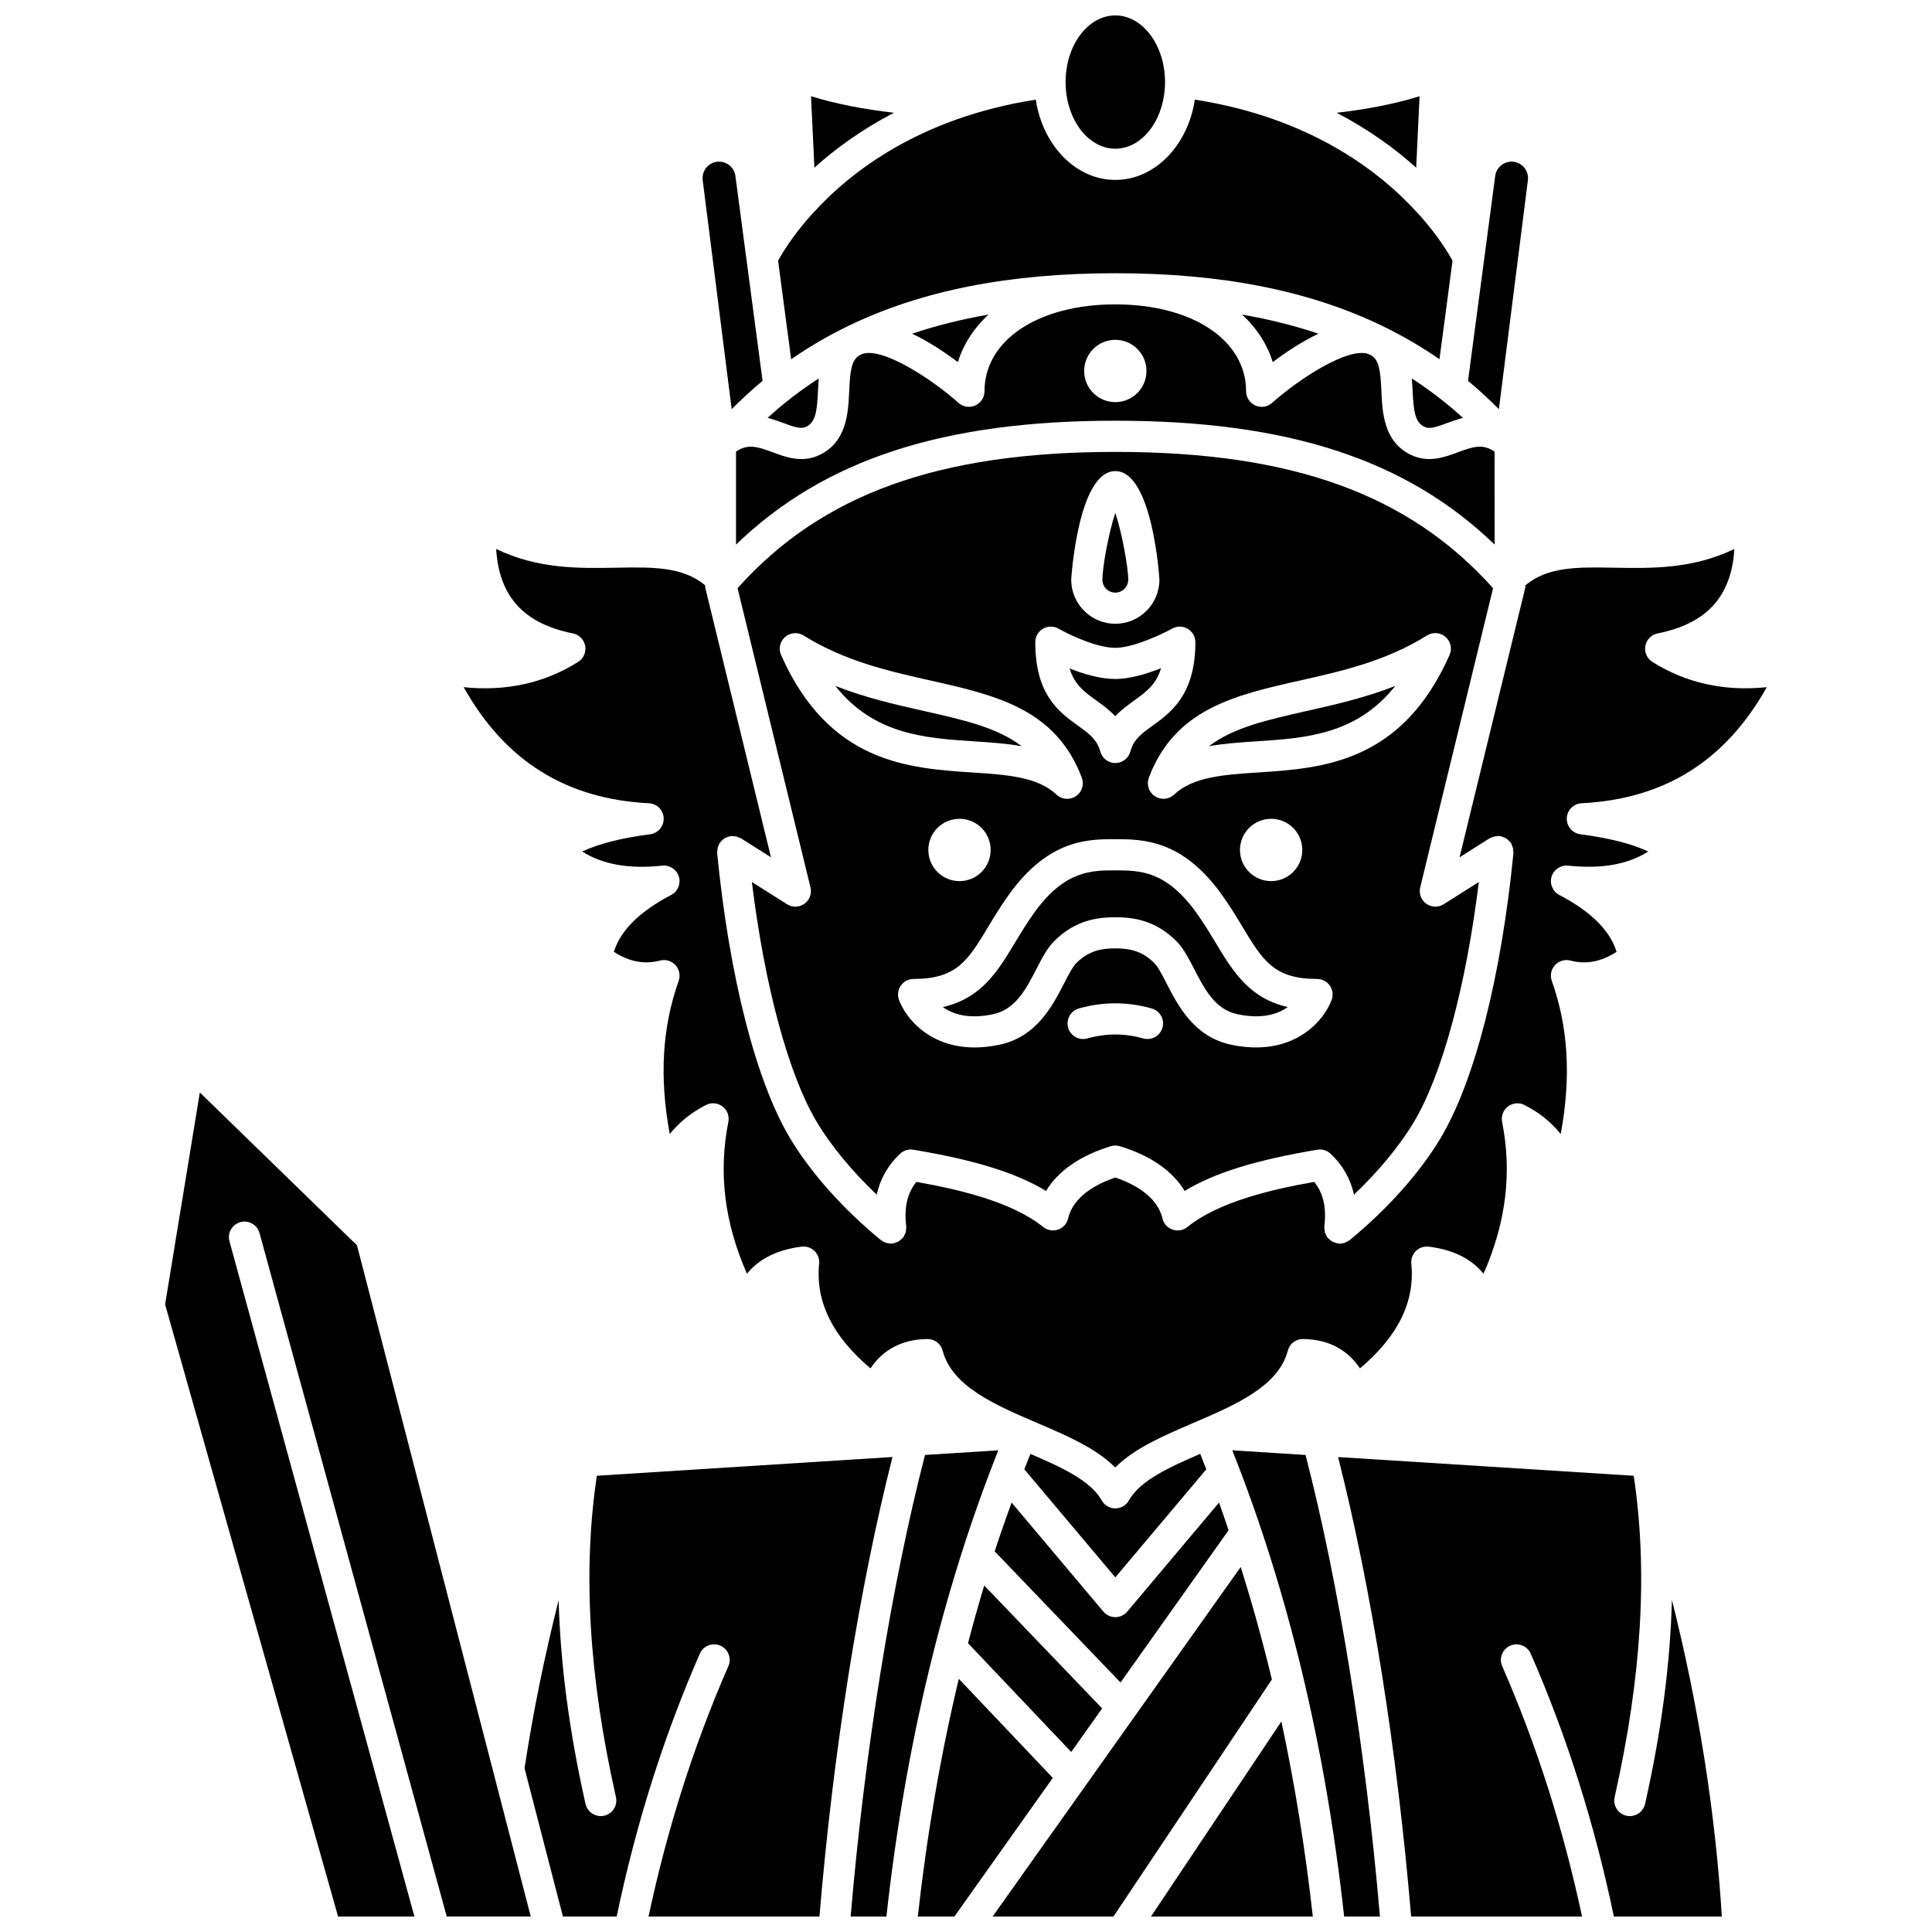
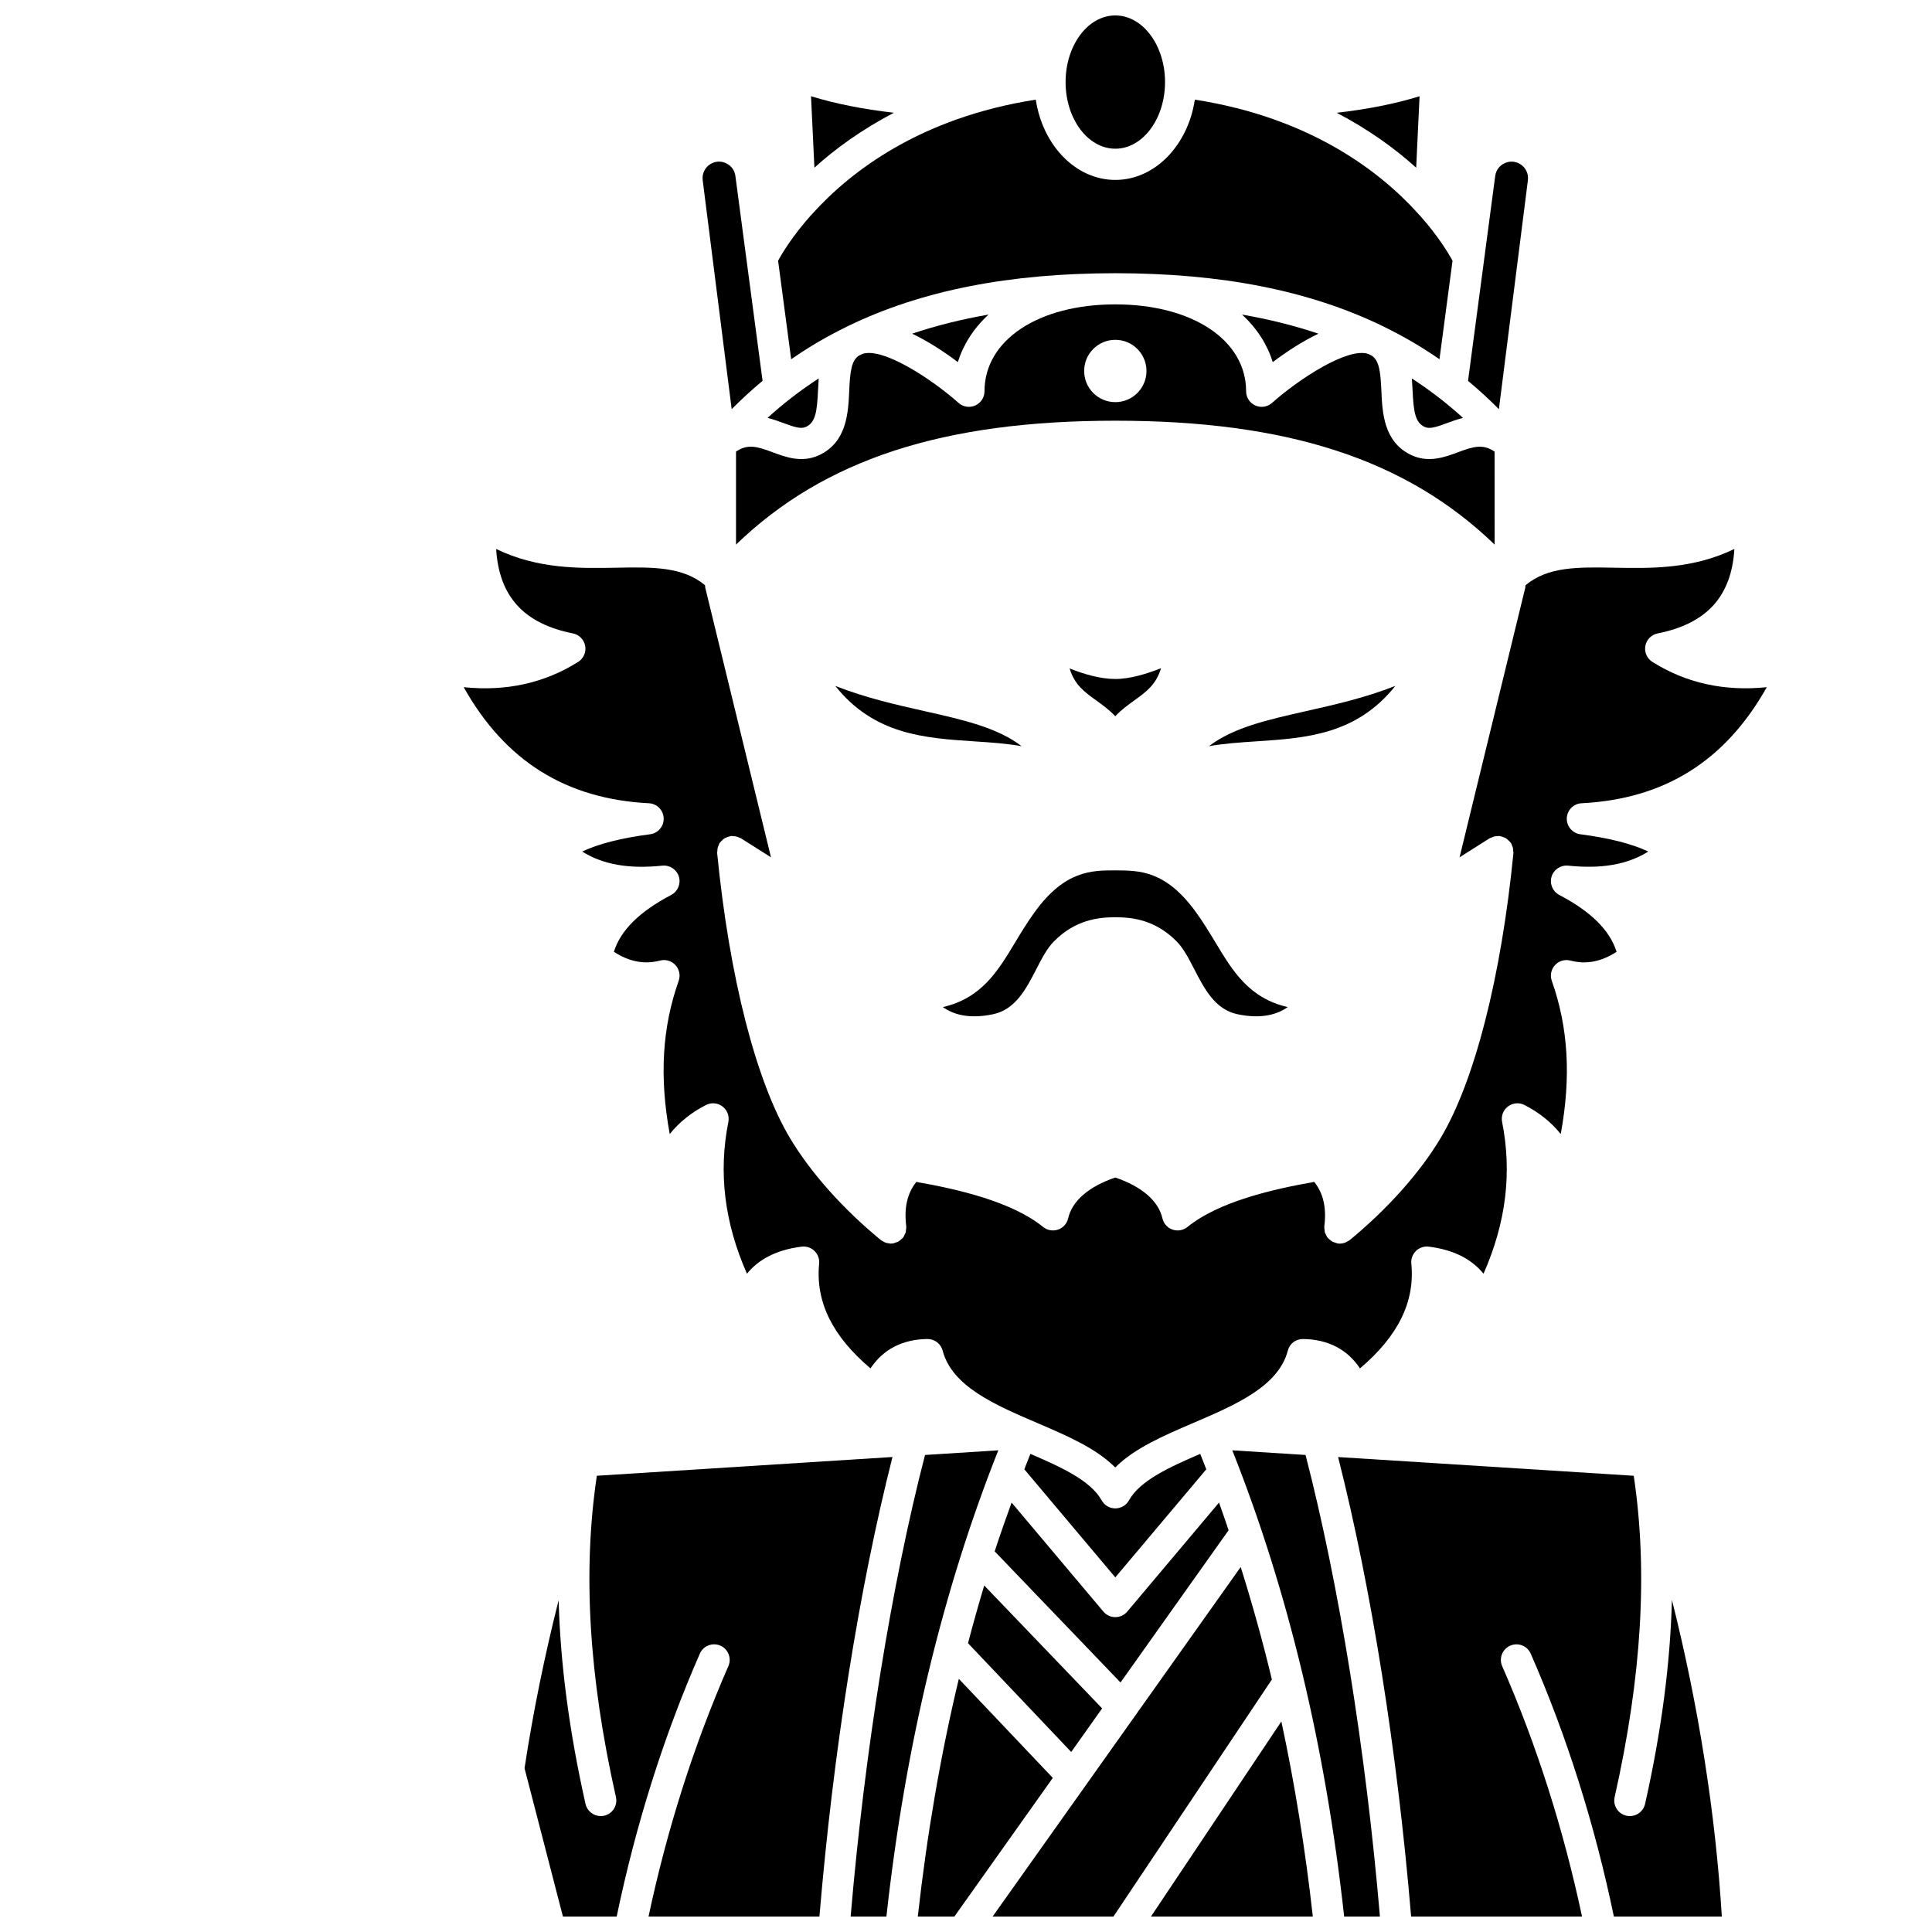
<svg xmlns="http://www.w3.org/2000/svg" width="800px" height="800px" version="1.1" viewBox="144 144 512 512">
  <defs>
    <clipPath id="i">
      <path d="m426 148.09h27v35.906h-27z" />
    </clipPath>
    <clipPath id="h">
      <path d="m449 600h43v51.902h-43z" />
    </clipPath>
    <clipPath id="g">
      <path d="m387 588h37v63.902h-37z" />
    </clipPath>
    <clipPath id="f">
      <path d="m470 528h40v123.9h-40z" />
    </clipPath>
    <clipPath id="e">
      <path d="m498 530h103v121.9h-103z" />
    </clipPath>
    <clipPath id="d">
      <path d="m407 559h75v92.902h-75z" />
    </clipPath>
    <clipPath id="c">
-       <path d="m187 433h98v218.9h-98z" />
-     </clipPath>
+       </clipPath>
    <clipPath id="b">
      <path d="m283 530h98v121.9h-98z" />
    </clipPath>
    <clipPath id="a">
      <path d="m369 528h40v123.9h-40z" />
    </clipPath>
  </defs>
  <path d="m518.34 247.27c0.262 5.809 0.66 8.676 3.203 9.867 1.355 0.633 3.144 0.023 5.945-1.02 1.242-0.461 2.668-0.98 4.215-1.375-4.242-3.875-8.758-7.34-13.547-10.445 0.082 1.016 0.137 2.016 0.184 2.973z" />
  <path d="m385.73 232.43c4.508 2.144 8.801 5.035 12.105 7.527 1.414-4.527 4.109-8.879 8.137-12.59-7.156 1.242-13.898 2.926-20.242 5.062z" />
  <path d="m540.08 263.68c-3.117-2.113-5.629-1.348-9.707 0.172-3.461 1.289-7.762 2.898-12.332 0.762-7.352-3.441-7.703-11.266-7.957-16.98-0.234-5.258-0.602-8.051-2.543-9.375-0.316-0.156-0.637-0.312-0.953-0.465-5.359-1.832-18.234 6.539-25.484 12.98-1.219 1.082-2.961 1.352-4.434 0.68-1.484-0.664-2.441-2.141-2.441-3.766 0-13.559-14.254-23.023-34.664-23.023s-34.664 9.465-34.664 23.023c0 1.629-0.953 3.102-2.441 3.766-1.473 0.668-3.219 0.402-4.434-0.68-7.246-6.445-20.137-14.816-25.484-12.98-0.316 0.152-0.633 0.305-0.945 0.461-1.949 1.316-2.316 4.113-2.551 9.379-0.258 5.715-0.602 13.539-7.957 16.98-4.566 2.141-8.871 0.527-12.332-0.762-4.078-1.52-6.59-2.289-9.707-0.176v24.648c23.441-22.629 54.965-32.832 100.52-32.832 45.551 0 77.078 10.199 100.52 32.832l-0.012-24.645zm-100.51-13.109c-4.562 0-8.258-3.695-8.258-8.258s3.695-8.258 8.258-8.258 8.258 3.695 8.258 8.258-3.695 8.258-8.258 8.258z" />
  <path d="m493.4 232.43c-6.348-2.137-13.086-3.816-20.238-5.062 4.027 3.711 6.723 8.066 8.137 12.59 3.305-2.496 7.594-5.387 12.102-7.527z" />
  <path d="m368.47 230.54c0.051-0.023 0.086-0.059 0.141-0.082 0.039-0.016 0.078-0.023 0.117-0.047 19.488-9.445 42.762-14.004 70.84-14.004 28.078 0 51.348 4.559 70.836 14.004 0.043 0.016 0.082 0.027 0.125 0.047 0.055 0.023 0.094 0.062 0.148 0.09 5.195 2.535 10.125 5.414 14.797 8.656l3.465-26.117c-1.07-1.957-3.766-6.473-8.652-11.98-0.203-0.176-0.379-0.363-0.547-0.578-9.957-11.023-28.457-25.363-59.094-30.121-1.82 12.078-10.566 21.273-21.074 21.273-10.504 0-19.258-9.191-21.074-21.273-30.637 4.758-49.137 19.102-59.094 30.121-0.16 0.215-0.344 0.395-0.547 0.578-4.887 5.508-7.582 10.023-8.652 11.98l3.465 26.117c4.664-3.246 9.602-6.125 14.801-8.664z" />
  <path d="m380.89 173.88c-8.191-0.938-15.484-2.383-21.961-4.379l0.898 18.938c5.481-4.973 12.477-10.066 21.062-14.559z" />
  <g clip-path="url(#i)">
    <path d="m439.57 183.41c7.269 0 13.176-7.922 13.176-17.664 0-9.734-5.906-17.656-13.176-17.656-7.269 0-13.176 7.922-13.176 17.656-0.004 9.742 5.906 17.664 13.176 17.664z" />
  </g>
  <path d="m520.2 169.51c-6.473 1.996-13.77 3.441-21.961 4.379 8.586 4.488 15.578 9.586 21.062 14.562z" />
  <path d="m548.91 191.76c0.219-1.727-0.602-3.414-2.098-4.305-1.289-0.766-2.797-0.82-4.137-0.176-1.348 0.652-2.231 1.875-2.43 3.356l-7.203 54.301c2.828 2.344 5.551 4.852 8.18 7.496z" />
  <path d="m466.17 393.86c-1.582-2.621-3.211-5.336-5.211-8.098-8.02-11.105-15.027-11.07-21.223-11.102-6.41-0.023-13.547-0.004-21.57 11.102-2 2.766-3.629 5.477-5.211 8.098-4.523 7.508-8.84 14.672-19.09 17.027 2.621 1.875 6.805 3.269 13.301 1.895 5.965-1.258 8.773-6.719 11.496-12 1.453-2.82 2.824-5.484 4.703-7.367 5.59-5.613 11.59-6.336 16.195-6.336 4.606 0 10.605 0.719 16.195 6.336 1.879 1.883 3.25 4.547 4.703 7.367 2.719 5.277 5.531 10.742 11.496 12 6.481 1.367 10.676-0.023 13.301-1.895-10.242-2.356-14.559-9.523-19.086-17.027z" />
  <path d="m464.38 341.75c4-0.719 8.254-1 12.602-1.289 13.066-0.859 26.492-1.746 36.789-14.684-8.086 3.172-16.156 4.988-23.574 6.66-10.371 2.344-19.336 4.359-25.816 9.312z" />
  <path d="m434.52 329.63c1.672 1.207 3.457 2.488 5.035 4.176 1.578-1.688 3.367-2.977 5.047-4.188 3.129-2.254 5.793-4.176 7.086-8.543-3.668 1.465-8.188 2.863-12.125 2.863-4.051 0-8.504-1.352-12.109-2.797 1.301 4.336 3.953 6.246 7.066 8.488z" />
-   <path d="m439.57 301.05c1.891 0 3.426-1.535 3.426-3.426 0-3.227-1.668-12.484-3.426-17.695-1.758 5.211-3.426 14.465-3.426 17.695-0.004 1.887 1.539 3.426 3.426 3.426z" />
-   <path d="m539.68 299.88c-22.301-24.938-53.277-36.121-100.11-36.121-46.836 0-77.812 11.184-100.11 36.121l19.328 79.285c0.395 1.637-0.234 3.348-1.602 4.332-0.719 0.516-1.562 0.777-2.406 0.777-0.77 0-1.531-0.211-2.207-0.641l-9.324-5.894c3.414 27.684 9.723 51.125 17.277 63.715 3.75 6.25 9.324 12.961 15.809 19.141 0.938-4.207 2.992-7.848 6.211-10.852 0.941-0.875 2.227-1.27 3.496-1.055 16.113 2.68 27.277 6.121 35.172 10.926 3.172-5.289 9.078-9.402 17.168-11.859 0.777-0.238 1.617-0.238 2.394 0 8.09 2.453 13.996 6.57 17.168 11.859 7.894-4.809 19.055-8.246 35.172-10.926 1.262-0.211 2.555 0.176 3.496 1.055 3.219 3.008 5.273 6.644 6.211 10.852 6.484-6.172 12.059-12.891 15.809-19.141 7.555-12.59 13.863-36.031 17.277-63.715l-9.324 5.894c-0.672 0.43-1.441 0.641-2.207 0.641-0.848 0-1.691-0.262-2.406-0.777-1.367-0.984-2-2.695-1.602-4.332zm-100.11-31.035c9.895 0 11.688 28.484 11.688 28.773 0 6.441-5.246 11.688-11.688 11.688s-11.688-5.246-11.688-11.688c0-0.285 1.797-28.773 11.688-28.773zm-19.156 41.77c1.281-0.742 2.848-0.738 4.129-0.004 2.457 1.406 9.949 5.07 15.027 5.07 4.816 0 12.52-3.684 15.086-5.102 1.277-0.711 2.836-0.691 4.098 0.055 1.258 0.742 2.035 2.094 2.035 3.555 0 13.953-6.562 18.68-11.355 22.129-3.207 2.309-5.062 3.766-5.867 6.816-0.48 1.809-2.109 3.066-3.981 3.078h-0.012c-1.867 0-3.5-1.25-3.984-3.051-0.828-3.062-2.68-4.523-5.891-6.836-5.055-3.641-11.34-8.172-11.34-22.141-0.008-1.469 0.781-2.832 2.055-3.57zm-69.418 6.973c-0.734-1.656-0.301-3.602 1.066-4.789 1.371-1.188 3.352-1.352 4.894-0.387 10.949 6.828 22.562 9.445 33.801 11.973 17 3.828 33.059 7.445 39.934 25.73 0.676 1.797 0.023 3.82-1.57 4.887-0.699 0.465-1.5 0.699-2.297 0.699-1.02 0-2.035-0.375-2.82-1.109-5.074-4.742-13.098-5.269-22.395-5.879-16.902-1.125-37.93-2.512-50.613-31.125zm55.539 51.66c0 4.562-3.695 8.258-8.258 8.258s-8.258-3.695-8.258-8.258 3.695-8.258 8.258-8.258c4.559-0.004 8.258 3.699 8.258 8.258zm45.531 47.098c-0.516 1.816-2.172 3.008-3.973 3.008-0.371 0-0.75-0.055-1.129-0.156-4.918-1.395-9.879-1.395-14.797 0-2.191 0.617-4.477-0.652-5.102-2.848-0.621-2.195 0.656-4.477 2.848-5.102 6.387-1.809 12.91-1.809 19.297 0 2.203 0.621 3.481 2.906 2.856 5.098zm44.836-7.363c-2.066 5.621-10.273 15.34-26.648 11.875-9.805-2.074-14.035-10.297-17.129-16.301-1.152-2.234-2.238-4.344-3.207-5.324-3.414-3.434-6.992-3.902-10.344-3.902-3.352 0-6.93 0.473-10.344 3.902-0.969 0.973-2.062 3.09-3.207 5.324-3.094 6.004-7.324 14.227-17.129 16.301-2.375 0.504-4.574 0.727-6.617 0.727-12.004 0-18.27-7.797-20.035-12.602-0.465-1.27-0.281-2.68 0.492-3.785 0.773-1.105 2.035-1.766 3.387-1.766h0.008c11.434 0 14.395-4.914 19.77-13.84 1.59-2.641 3.391-5.629 5.59-8.672 10.402-14.398 20.793-14.527 27.73-14.527 0.133 0.004 0.258 0 0.375 0 7.277 0 17.668 0.125 28.07 14.527 2.199 3.043 4 6.035 5.59 8.672 5.371 8.918 8.336 13.84 19.77 13.84h0.008c1.352 0 2.613 0.66 3.387 1.766 0.77 1.102 0.949 2.516 0.484 3.785zm-24.297-39.734c0-4.562 3.695-8.258 8.258-8.258s8.258 3.695 8.258 8.258-3.695 8.258-8.258 8.258-8.258-3.695-8.258-8.258zm4.93-20.547c-9.297 0.609-17.324 1.141-22.395 5.879-0.785 0.734-1.801 1.109-2.82 1.109-0.793 0-1.594-0.23-2.297-0.699-1.594-1.066-2.242-3.09-1.57-4.887 6.875-18.285 22.938-21.902 39.934-25.73 11.238-2.531 22.852-5.148 33.801-11.973 1.535-0.961 3.523-0.805 4.894 0.387 1.371 1.188 1.805 3.133 1.066 4.789-12.688 28.625-33.719 30.012-50.613 31.125z" />
  <path d="m407.6 555.12 33.348 34.758 28.645-40.355c-0.84-2.449-1.664-4.91-2.539-7.324l-24.324 28.891c-0.785 0.934-1.941 1.469-3.16 1.469s-2.375-0.535-3.16-1.469l-24.324-28.891c-1.547 4.254-3.059 8.551-4.484 12.922z" />
  <g clip-path="url(#h)">
    <path d="m449.02 651.9h42.891c-1.992-17.82-4.769-35.074-8.336-51.699z" />
  </g>
  <path d="m357.59 257.13c2.543-1.188 2.945-4.055 3.203-9.867 0.043-0.957 0.098-1.957 0.172-2.969-4.785 3.106-9.305 6.57-13.547 10.445 1.547 0.395 2.973 0.91 4.215 1.375 2.812 1.043 4.594 1.641 5.957 1.016z" />
  <g clip-path="url(#g)">
    <path d="m398.1 588.91c-4.816 20.066-8.43 41.113-10.875 62.996h9.695l26.082-36.746z" />
  </g>
  <path d="m581.9 319.41c-1.43-0.898-2.168-2.582-1.863-4.246 0.305-1.66 1.594-2.969 3.254-3.301 12.988-2.594 19.57-9.77 20.34-22.383-11.078 5.359-22.055 5.148-31.926 4.969-9.738-0.191-17.52-0.266-23.418 4.629-0.008 0.113-0.031 0.219-0.051 0.328-0.016 0.102 0.012 0.199-0.012 0.301l-17.426 71.488 7.953-5.031c0.152-0.094 0.328-0.113 0.484-0.188 0.258-0.121 0.504-0.234 0.781-0.301 0.289-0.07 0.57-0.078 0.859-0.086 0.164-0.004 0.316-0.066 0.488-0.051 0.082 0.008 0.145 0.059 0.227 0.07 0.297 0.047 0.57 0.148 0.852 0.262 0.23 0.09 0.457 0.164 0.664 0.293 0.219 0.133 0.395 0.312 0.59 0.488 0.215 0.195 0.418 0.379 0.586 0.617 0.051 0.07 0.129 0.105 0.172 0.184 0.094 0.148 0.105 0.316 0.184 0.477 0.125 0.262 0.234 0.508 0.301 0.793 0.066 0.281 0.078 0.555 0.082 0.836 0.004 0.172 0.07 0.336 0.055 0.512-3.262 32.996-10.32 60.57-19.367 75.648-5.477 9.125-14.008 18.688-24.02 26.922-0.199 0.16-0.426 0.242-0.641 0.363-0.191 0.105-0.355 0.238-0.562 0.316-0.441 0.16-0.906 0.246-1.367 0.25-0.016 0-0.027 0.008-0.047 0.008h-0.004c-0.172 0-0.344-0.008-0.516-0.031-0.25-0.031-0.461-0.16-0.699-0.234-0.227-0.07-0.449-0.113-0.664-0.223-0.402-0.207-0.734-0.488-1.043-0.805-0.082-0.082-0.195-0.121-0.273-0.211-0.012-0.016-0.016-0.039-0.027-0.051-0.227-0.285-0.363-0.625-0.512-0.957-0.07-0.16-0.188-0.301-0.234-0.461-0.051-0.176-0.023-0.371-0.055-0.555-0.051-0.352-0.117-0.699-0.078-1.055 0.004-0.02-0.008-0.039-0.004-0.059 0.609-4.859-0.266-8.715-2.676-11.715-10.93 1.91-25.324 5.223-33.598 11.941-1.105 0.898-2.602 1.164-3.953 0.699-1.352-0.465-2.363-1.594-2.68-2.984-1.055-4.625-5.473-8.438-12.492-10.82-7.019 2.379-11.438 6.195-12.492 10.82-0.316 1.391-1.328 2.519-2.68 2.984-1.352 0.457-2.84 0.203-3.953-0.699-8.273-6.719-22.668-10.031-33.598-11.941-2.406 3.008-3.289 6.859-2.676 11.715 0.004 0.02-0.008 0.039-0.004 0.059 0.039 0.352-0.027 0.699-0.078 1.055-0.027 0.184 0 0.375-0.055 0.555-0.047 0.164-0.164 0.305-0.234 0.461-0.145 0.336-0.281 0.676-0.512 0.957-0.012 0.016-0.012 0.039-0.027 0.051-0.074 0.094-0.191 0.129-0.273 0.211-0.309 0.316-0.645 0.598-1.043 0.805-0.215 0.113-0.438 0.152-0.664 0.223-0.234 0.074-0.441 0.203-0.699 0.234-0.094 0.012-0.184-0.023-0.277-0.02-0.082 0.004-0.156 0.055-0.238 0.055-0.242 0-0.48-0.078-0.719-0.125-0.164-0.027-0.332-0.031-0.488-0.082-0.379-0.117-0.734-0.312-1.078-0.547-0.082-0.055-0.172-0.082-0.25-0.141-0.023-0.02-0.059-0.023-0.086-0.051-10.012-8.234-18.543-17.793-24.02-26.922-9.047-15.082-16.109-42.656-19.367-75.648-0.016-0.176 0.047-0.336 0.055-0.512 0.008-0.285 0.016-0.555 0.082-0.836 0.066-0.285 0.176-0.531 0.301-0.793 0.074-0.156 0.086-0.328 0.184-0.477 0.047-0.074 0.125-0.113 0.172-0.184 0.168-0.234 0.375-0.422 0.59-0.621 0.191-0.172 0.363-0.348 0.578-0.48 0.215-0.133 0.445-0.211 0.684-0.301 0.273-0.105 0.531-0.207 0.82-0.25 0.082-0.012 0.148-0.062 0.234-0.07 0.176-0.016 0.336 0.047 0.512 0.051 0.281 0.008 0.551 0.016 0.824 0.082 0.301 0.07 0.566 0.191 0.84 0.32 0.145 0.07 0.301 0.078 0.438 0.168l7.953 5.031-17.426-71.488c-0.023-0.102 0.004-0.199-0.012-0.301-0.016-0.105-0.043-0.215-0.051-0.328-5.906-4.894-13.68-4.816-23.418-4.629-9.875 0.184-20.852 0.391-31.926-4.969 0.773 12.617 7.352 19.789 20.34 22.383 1.656 0.332 2.945 1.637 3.254 3.301 0.305 1.664-0.43 3.344-1.863 4.246-8.914 5.613-19.09 7.863-30.336 6.699 10.984 19.562 27.109 29.645 49.086 30.762 2.137 0.105 3.832 1.824 3.914 3.961 0.086 2.137-1.473 3.981-3.598 4.258-7.602 0.988-13.629 2.519-17.996 4.578 5.523 3.469 12.422 4.664 21.242 3.738 1.965-0.184 3.809 1.016 4.383 2.91 0.574 1.895-0.277 3.93-2.031 4.852-8.41 4.418-13.414 9.367-15.195 15.074 4.09 2.644 8.098 3.398 12.227 2.32 1.477-0.391 3.051 0.074 4.09 1.199 1.035 1.129 1.367 2.734 0.855 4.176-4.363 12.32-5.152 25.422-2.371 40.598 2.555-3.172 5.769-5.75 9.621-7.703 1.402-0.719 3.098-0.566 4.359 0.387 1.258 0.953 1.867 2.543 1.559 4.098-2.664 13.445-1.051 26.68 4.926 40.238 2.785-3.445 7.285-6.289 14.512-7.18 1.25-0.148 2.496 0.27 3.391 1.145s1.352 2.109 1.227 3.356c-0.988 10.078 3.473 19.191 13.609 27.762 3.356-5.043 8.492-7.711 15.086-7.781h0.047c1.875 0 3.519 1.262 3.992 3.086 2.484 9.477 13.891 14.371 24.922 19.102 8.027 3.441 15.715 6.734 20.812 11.852 5.102-5.113 12.785-8.406 20.812-11.852 11.031-4.734 22.441-9.625 24.922-19.102 0.484-1.828 2.035-3.09 4.039-3.086 6.594 0.07 11.723 2.738 15.086 7.781 10.137-8.57 14.598-17.688 13.609-27.762-0.125-1.246 0.332-2.481 1.227-3.356 0.895-0.875 2.133-1.293 3.391-1.145 7.227 0.891 11.727 3.738 14.512 7.18 5.981-13.559 7.59-26.789 4.926-40.238-0.305-1.547 0.297-3.144 1.559-4.098 1.262-0.949 2.957-1.102 4.359-0.387 3.852 1.957 7.066 4.531 9.621 7.703 2.785-15.176 1.996-28.281-2.371-40.598-0.512-1.445-0.184-3.047 0.855-4.176 1.035-1.125 2.609-1.582 4.09-1.199 4.121 1.086 8.141 0.328 12.227-2.32-1.785-5.707-6.785-10.656-15.195-15.074-1.754-0.922-2.606-2.957-2.031-4.852 0.57-1.895 2.394-3.102 4.383-2.91 8.812 0.918 15.723-0.27 21.242-3.738-4.367-2.062-10.395-3.594-17.996-4.578-2.117-0.273-3.68-2.121-3.598-4.258s1.785-3.856 3.914-3.961c21.973-1.113 38.098-11.195 49.086-30.762-11.23 1.164-21.402-1.086-30.316-6.699z" />
  <g clip-path="url(#f)">
    <path d="m470.57 528.35c14.727 37.051 24.699 78.543 29.645 123.55h9.48c-3.731-43.91-10.84-88.035-19.711-122.32z" />
  </g>
  <path d="m400.53 579.46 27.352 28.832 8.195-11.551-31.246-32.566c-1.508 5.023-2.941 10.121-4.301 15.285z" />
  <g clip-path="url(#e)">
    <path d="m579.96 622.06c-0.43 1.922-2.137 3.223-4.027 3.223-0.301 0-0.602-0.031-0.914-0.098-2.227-0.5-3.621-2.711-3.121-4.934 7.211-32.051 8.832-59.93 5.059-85.156l-78.348-4.961c8.836 34.891 15.652 77.684 19.355 121.78l45.293-0.004c-4.941-23.215-12.035-45.523-21.16-66.352-0.918-2.09 0.039-4.527 2.125-5.438 2.086-0.922 4.523 0.031 5.438 2.125 9.578 21.855 16.965 45.281 22.035 69.668h28.605c-1.664-27.328-6.215-56.098-13.223-83.922-0.438 16.809-2.762 34.703-7.117 54.07z" />
  </g>
  <g clip-path="url(#d)">
    <path d="m472.8 559.27-65.75 92.637h32.023l41.988-62.824c-2.441-10.203-5.215-20.129-8.262-29.812z" />
  </g>
  <g clip-path="url(#c)">
    <path d="m196.96 433.52-9.203 56.168 45.836 162.21h20.23l-49.012-178.94c-0.602-2.199 0.691-4.473 2.891-5.074 2.199-0.617 4.473 0.691 5.074 2.891l49.613 181.12h22.262l-46.047-177.88z" />
  </g>
  <path d="m346.09 244.93-7.203-54.301c-0.199-1.484-1.082-2.703-2.43-3.356-1.348-0.645-2.856-0.586-4.137 0.176-1.492 0.887-2.316 2.578-2.098 4.305l7.68 60.676c2.641-2.648 5.359-5.156 8.188-7.5z" />
  <path d="m463.68 533.38c-0.531-1.363-1.062-2.734-1.605-4.09-8.332 3.59-15.98 7.098-18.898 12.332-0.73 1.309-2.109 2.117-3.609 2.117s-2.879-0.809-3.609-2.117c-2.914-5.227-10.562-8.742-18.898-12.332-0.547 1.352-1.074 2.723-1.605 4.09l24.109 28.641z" />
  <g clip-path="url(#b)">
    <path d="m302.17 535.09c-3.769 25.227-2.152 53.105 5.059 85.156 0.5 2.227-0.895 4.434-3.121 4.934-0.305 0.07-0.609 0.098-0.914 0.098-1.891 0-3.594-1.301-4.027-3.223-4.348-19.332-6.668-37.199-7.125-53.988-3.68 14.602-6.742 29.465-9.035 44.535l10.176 39.301h14.246c5.074-24.387 12.465-47.812 22.035-69.668 0.918-2.086 3.352-3.031 5.438-2.125 2.09 0.918 3.039 3.352 2.125 5.438-9.125 20.824-16.219 43.133-21.16 66.352h45.289c3.703-44.098 10.52-86.887 19.359-121.78z" />
  </g>
  <path d="m414.75 341.75c-6.477-4.957-15.441-6.973-25.812-9.309-7.422-1.672-15.488-3.488-23.574-6.66 10.301 12.938 23.723 13.82 36.789 14.684 4.344 0.285 8.598 0.566 12.598 1.285z" />
  <g clip-path="url(#a)">
    <path d="m389.14 529.58c-8.871 34.289-15.98 78.418-19.711 122.33h9.48c4.945-45.008 14.926-86.504 29.652-123.56z" />
  </g>
</svg>